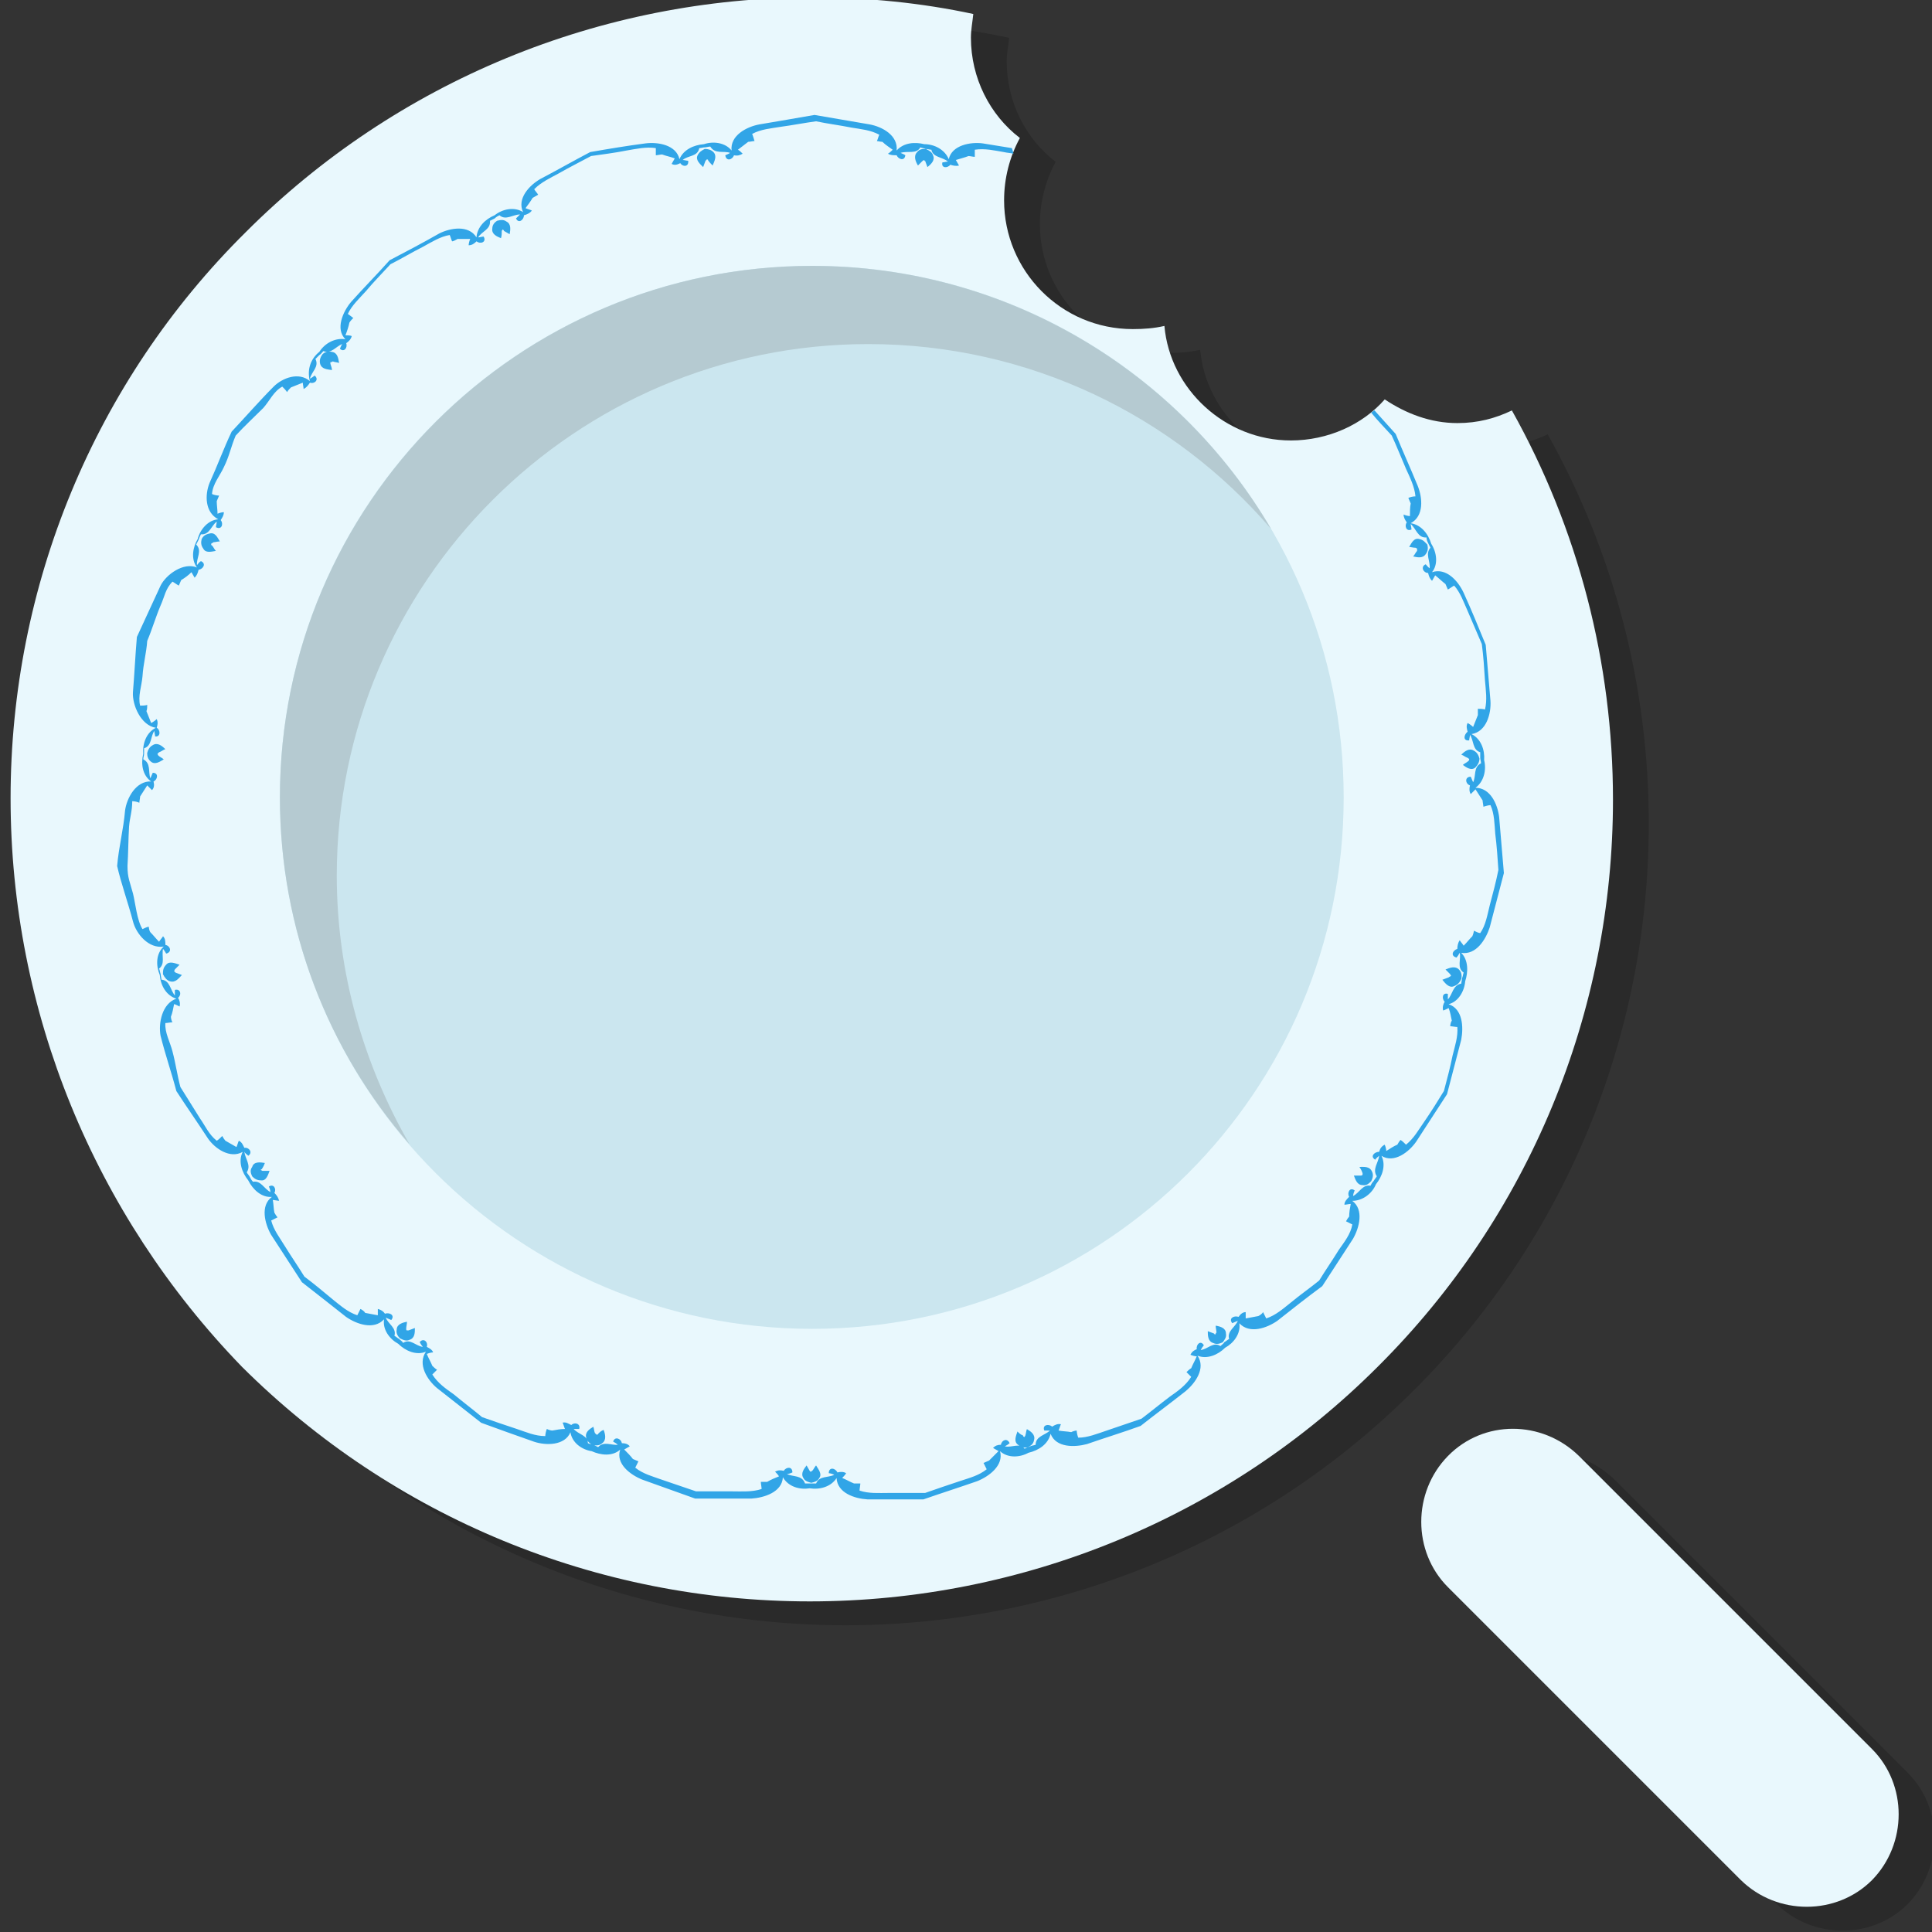
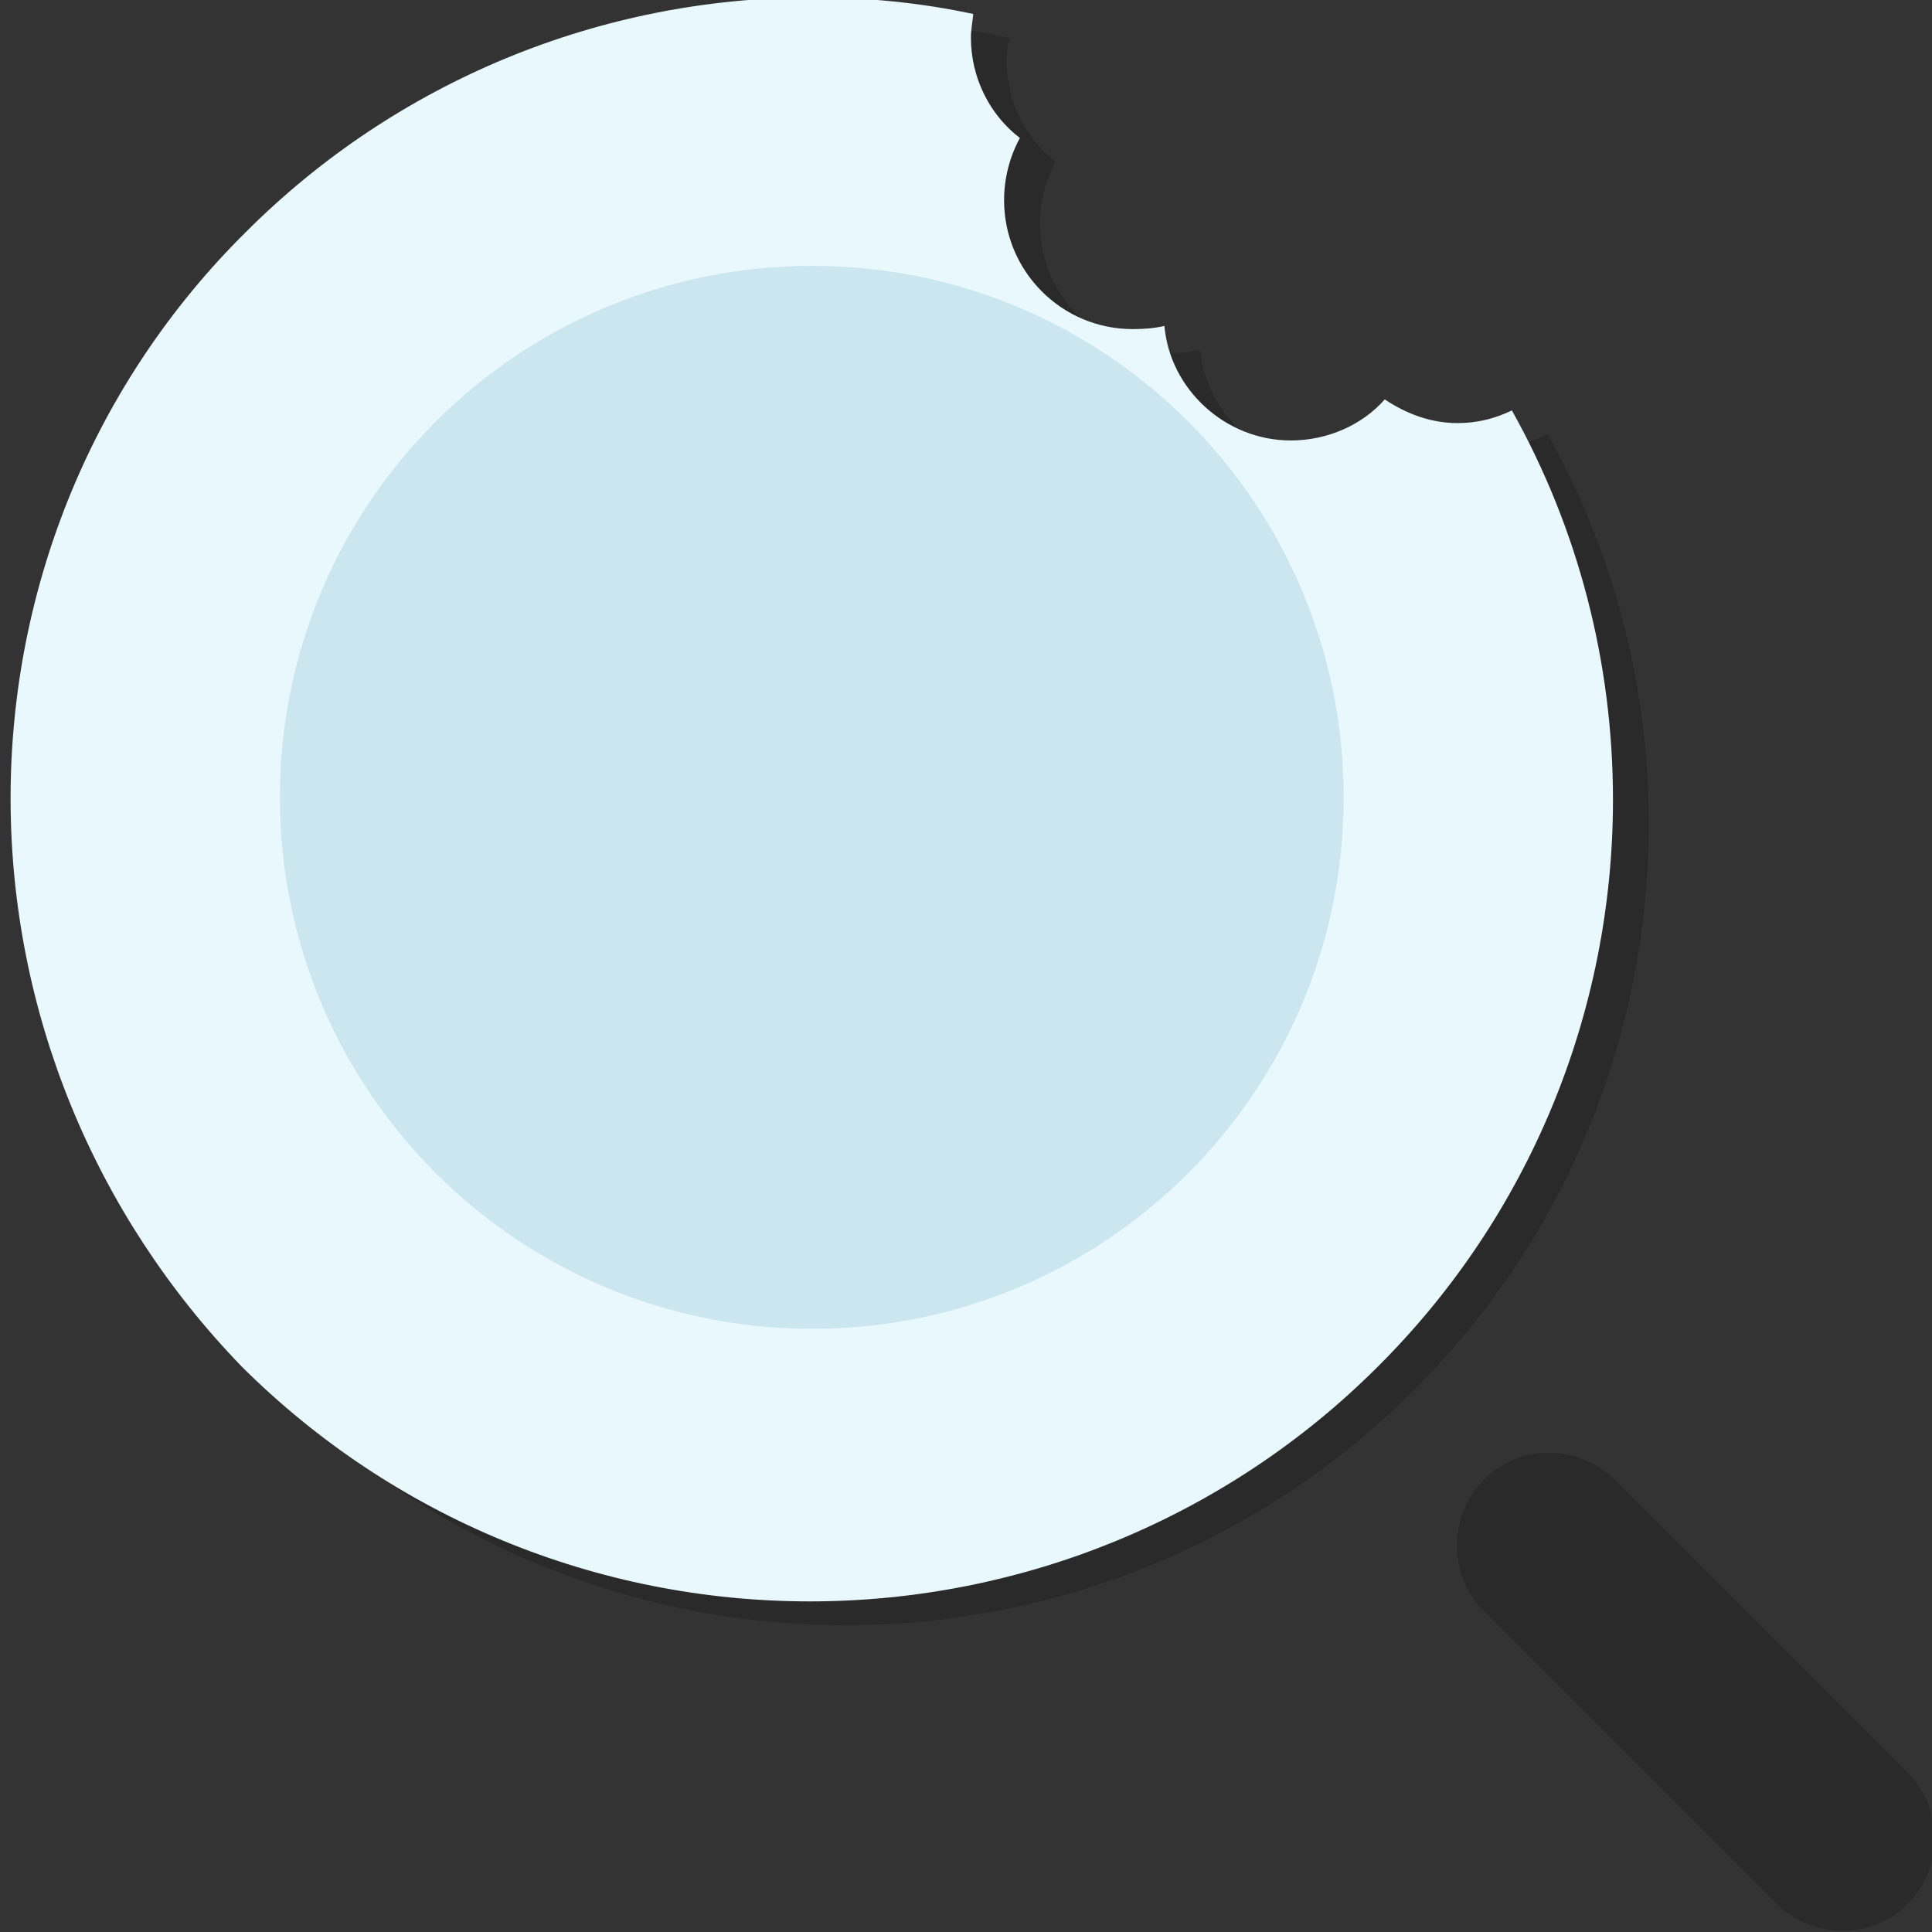
<svg xmlns="http://www.w3.org/2000/svg" width="57.178mm" height="57.178mm" version="1.1" viewBox="0 0 57.178 57.178">
  <rect x="0" y="0" width="57.178" height="57.178" fill="#333333" stroke="none" />
  <g transform="translate(-4.317 -119.91)">
    <g transform="matrix(.353 0 0 -.353 -274.24 238.44)">
      <g transform="translate(793,199.52)" fill-opacity=".184">
        <path d="m107.33 97.331c3.112 0 6.025 1.324 7.879 3.443 1.788-1.192 3.84-1.986 6.091-1.986 1.722 0 3.178 0.397 4.569 1.059 5.562-9.932 8.475-21.122 8.475-32.642 0-17.811-7.018-34.894-19.731-47.54-12.58-12.58-29.729-19.665-47.606-19.665-17.811 0-34.894 7.018-47.606 19.665-12.382 12.779-19.4 29.795-19.4 47.672 0 17.811 7.018 34.894 19.731 47.474 12.646 12.646 29.729 19.665 47.54 19.665 4.569 0 9.137-0.463 13.441-1.39-0.066-0.662-0.199-1.324-0.199-1.986 0-3.377 1.589-6.489 4.105-8.409-0.861-1.589-1.324-3.377-1.324-5.231 0-5.893 4.767-10.792 10.793-10.792 0.927 0 1.788 0.066 2.648 0.265 0.463-5.297 5.098-9.601 10.594-9.601z" fill-opacity=".184" fill-rule="evenodd" />
      </g>
      <g transform="translate(790,201.52)">
        <path d="m107.33 97.331c3.112 0 6.025 1.324 7.879 3.443 1.788-1.192 3.84-1.986 6.091-1.986 1.722 0 3.178 0.397 4.569 1.059 5.562-9.932 8.475-21.122 8.475-32.642 0-17.811-7.018-34.894-19.731-47.54-12.58-12.58-29.729-19.665-47.606-19.665-17.811 0-34.894 7.018-47.606 19.665-12.382 12.779-19.4 29.795-19.4 47.672 0 17.811 7.018 34.894 19.731 47.474 12.646 12.646 29.729 19.665 47.54 19.665 4.569 0 9.137-0.463 13.441-1.39-0.066-0.662-0.199-1.324-0.199-1.986 0-3.377 1.589-6.489 4.105-8.409-0.861-1.589-1.324-3.377-1.324-5.231 0-5.893 4.767-10.792 10.793-10.792 0.927 0 1.788 0.066 2.648 0.265 0.463-5.297 5.098-9.601 10.594-9.601z" fill="#e9f8fd" fill-rule="evenodd" />
      </g>
      <g transform="translate(812.58,224.37)">
        <path d="m44.627 1.75e-4c24.631 0 44.56 19.93 44.56 44.56 0 24.631-19.93 44.56-44.56 44.56s-44.627-19.93-44.627-44.56c0-24.631 19.996-44.56 44.627-44.56z" fill="#cbe6ef" />
      </g>
      <g transform="translate(812.58,239.86)">
-         <path d="m83.096 51.578c-8.144 9.468-20.261 15.494-33.768 15.494-24.565 0-44.56-19.996-44.56-44.56 0-8.144 2.251-15.825 6.091-22.512-6.82 7.813-10.859 18.01-10.859 29.067 0 24.565 19.996 44.56 44.627 44.56 16.42 0 30.788-8.939 38.469-22.048z" fill="#b5cad1" fill-rule="evenodd" />
-       </g>
+         </g>
      <g transform="translate(911.27,172.41)" fill-opacity=".184">
        <path d="m13.226 39.297 24.565-24.565c2.979-2.979 2.979-7.945 0-10.991-2.979-2.979-7.945-2.979-10.991 0l-24.565 24.565c-2.979 2.979-2.979 7.945 0 10.991 2.979 3.046 7.879 3.046 10.991 0z" fill-opacity=".184" />
      </g>
      <g transform="translate(908.27,174.41)">
-         <path d="m13.226 39.297 24.565-24.565c2.979-2.979 2.979-7.945 0-10.991-2.979-2.979-7.945-2.979-10.991 0l-24.565 24.565c-2.979 2.979-2.979 7.945 0 10.991 2.979 3.046 7.879 3.046 10.991 0z" fill="#e9f8fd" />
-       </g>
+         </g>
      <g transform="translate(798.94,210.07)">
-         <path d="m113.35 62.041c0 0.066-0.066 0.066-0.132 0.132-0.199 0.066-0.331 0.199-0.53 0.265 0.265 0.265 0.662 0.596 1.059 0.331 0.265-0.132 0.397-0.397 0.463-0.662 0-0.265-0.132-0.53-0.331-0.728-0.331-0.331-0.795 4e-6 -1.059 0.199 0.132 0.132 0.331 0.199 0.463 0.331 0.066 0.066 0.066 0.066 0.066 0.132zm-4.37 17.679c-0.066 0-0.066 0.066-0.132 0.066-0.199 0-0.397 0.066-0.53 0.066 0.199 0.331 0.397 0.795 0.861 0.662 0.331-0.066 0.463-0.265 0.662-0.463 0.066-0.265 0.066-0.53-0.132-0.795-0.265-0.397-0.728-0.265-1.059-0.199 0.132 0.132 0.199 0.331 0.331 0.463zm-41.316 32.576c-0.066 0-0.066-0.066-0.132-0.066-0.132-0.132-0.265-0.265-0.397-0.397-0.199 0.331-0.397 0.795-0.066 1.126 0.199 0.265 0.463 0.265 0.728 0.265 0.265-0.132 0.53-0.265 0.596-0.53 0.199-0.397-0.132-0.728-0.463-0.993-0.066 0.199-0.132 0.331-0.199 0.53 0-0.066-0.066 0-0.066 0.066zm-18.208 0.066c-0.066-0.066-0.066-0.066-0.132-0.132-0.066-0.199-0.132-0.331-0.199-0.53-0.265 0.265-0.662 0.596-0.463 0.993 0.132 0.265 0.331 0.397 0.596 0.53 0.265 0 0.53-0.066 0.728-0.265 0.331-0.331 0.066-0.795-0.066-1.126-0.132 0.132-0.265 0.265-0.397 0.463 0.066 0 0 0-0.066 0.066zm-17.149-5.893c0-0.066-0.066-0.066-0.066-0.132 0-0.199 4e-6 -0.397-0.066-0.596-0.331 0.132-0.795 0.331-0.728 0.795 0 0.331 0.199 0.53 0.397 0.662 0.265 0.066 0.53 0.132 0.795-0.066 0.397-0.199 0.331-0.662 0.265-1.059-0.132 0.066-0.331 0.199-0.463 0.265-0.066 0.132-0.132 0.132-0.132 0.132zm-14.434-11.124v-0.132c0.066-0.199 0.132-0.397 0.132-0.53-0.397 0.066-0.861 0.066-0.993 0.53-0.066 0.265 2e-6 0.53 0.199 0.795 0.199 0.199 0.463 0.265 0.795 0.199 0.463-0.066 0.53-0.53 0.596-0.927-0.199 0.066-0.397 0.066-0.53 0.132-0.066-0.066-0.132-0.066-0.199-0.066zm-9.998-15.229c0-0.066 0-0.132 0.066-0.132 0.132-0.132 0.199-0.331 0.331-0.463-0.397-0.066-0.861-0.199-1.059 0.199-0.199 0.265-0.199 0.53-0.132 0.795 0.132 0.265 0.331 0.397 0.662 0.463 0.463 0.132 0.662-0.331 0.861-0.662-0.199 0-0.397-0.066-0.53-0.066-0.066-0.066-0.132-0.066-0.199-0.132zm-4.502-17.612c0-0.066 0.066-0.066 0.066-0.132 0.132-0.132 0.331-0.199 0.463-0.331-0.331-0.199-0.728-0.463-1.059-0.199-0.265 0.199-0.331 0.463-0.331 0.728 0.066 0.265 0.199 0.53 0.463 0.662 0.397 0.265 0.795-0.066 1.059-0.331-0.199-0.066-0.331-0.199-0.53-0.265-0.066-0.066-0.132-0.132-0.132-0.132zm1.39-18.208c0.066-0.066 0.066-0.066 0.132-0.132 0.199-0.066 0.331-0.132 0.53-0.199-0.265-0.265-0.53-0.662-0.993-0.53-0.265 0.066-0.463 0.331-0.596 0.596 0 0.265 0 0.53 0.265 0.795 0.265 0.331 0.728 0.132 1.126 0l-0.397-0.397s0-0.066-0.066-0.132zm7.283-16.685c0.066 0 0.066-0.066 0.132-0.066h0.596c-0.132-0.331-0.265-0.861-0.728-0.795-0.331 0-0.53 0.132-0.728 0.331-0.132 0.265-0.199 0.53 0 0.795 0.132 0.463 0.662 0.397 1.059 0.331-0.066-0.199-0.132-0.331-0.265-0.53-0.066 0-0.066-7e-6 -0.066-0.066zm12.249-13.441h0.132c0.199 0.066 0.331 0.132 0.53 0.199 0-0.397 2e-6 -0.861-0.463-0.993-0.265-0.132-0.53 0-0.795 0.132-0.199 0.199-0.331 0.463-0.265 0.728 0 0.463 0.53 0.596 0.861 0.662 0-0.199-0.066-0.397-0.066-0.596 0-0.066 0-0.132 0.066-0.132zm15.891-8.74c0.066 0 0.132 0 0.132 0.066 0.132 0.132 0.265 0.265 0.463 0.331 0.132-0.331 0.265-0.861-0.132-1.126-0.199-0.199-0.53-0.199-0.795-0.132-0.265 0.132-0.463 0.331-0.53 0.596-0.132 0.463 0.265 0.728 0.596 0.927 0.066-0.199 0.066-0.397 0.132-0.53 0.066-0.066 0.132-0.132 0.132-0.132zm17.943-3.112c0.066 0 0.066 0.066 0.132 0.066 0.132 0.132 0.199 0.331 0.331 0.463 0.199-0.331 0.53-0.728 0.265-1.059-0.132-0.265-0.397-0.331-0.662-0.397-0.265 0.066-0.53 0.132-0.662 0.397-0.265 0.397 0.066 0.795 0.265 1.059 0.066-0.132 0.199-0.331 0.265-0.463 0 0-3e-6 8e-6 0.066-0.066zm17.943 2.913c0 0.066 0.066 0.066 0.066 0.132 0.066 0.199 0.066 0.397 0.132 0.53 0.331-0.199 0.728-0.463 0.596-0.927-0.066-0.331-0.265-0.463-0.53-0.596-0.265-0.066-0.53 8e-6 -0.795 0.199-0.397 0.265-0.199 0.728-0.066 1.126 0.132-0.132 0.265-0.265 0.463-0.331 0-0.066 0.066-0.132 0.132-0.132zm16.023 8.607c0 0.066 7e-6 0.132 0.066 0.132 0 0.199-0.066 0.397-0.066 0.596 0.397-0.066 0.861-0.199 0.861-0.662 0.066-0.331-0.132-0.53-0.265-0.728-0.265-0.132-0.53-0.199-0.795-0.066-0.463 0.132-0.463 0.662-0.463 0.993 0.199-0.066 0.331-0.132 0.53-0.199 0-0.066 0.066-0.066 0.132-0.066zm12.315 13.375v0.132c-0.066 0.199-0.132 0.331-0.265 0.53 0.397 0 0.861 0.066 1.059-0.397 0.132-0.265 0.066-0.53-0.066-0.795-0.199-0.199-0.397-0.397-0.728-0.331-0.463 0-0.596 0.463-0.728 0.795h0.596c0.066 0 0.132 0.066 0.132 0.066zm7.416 16.685c0 0.066-0.066 0.066-0.066 0.132-0.132 0.132-0.265 0.265-0.397 0.397 0.331 0.132 0.795 0.331 1.126 0 0.199-0.199 0.265-0.463 0.199-0.795-0.132-0.265-0.265-0.463-0.596-0.596-0.397-0.199-0.728 0.199-0.993 0.53 0.199 0.066 0.331 0.132 0.53 0.199 0.066 0.066 0.132 0.066 0.199 0.132zm-36.681 68.926c-0.265 0.066-0.53 0.066-0.795 0.132-0.795 0.132-1.589 0.331-2.45 0.199v-0.596c-0.132 0-0.397 0.066-0.53 0.066-0.331-0.132-0.662-0.199-1.059-0.331 0.066-0.132 0.199-0.331 0.265-0.463-0.265-0.066-0.53 0-0.728 0.066-0.265-0.331-0.795-0.265-0.662 0.199 0.132 0 0.331 0.066 0.463 0.066-0.463 0.397-1.258 0.331-1.39 0.993-0.132 0-0.331 0.066-0.463 0.066-0.132 0.066-0.331 0.066-0.463 0.132-0.331-0.596-1.059-0.265-1.655-0.463 0.132-0.066 0.331-0.132 0.397-0.199-0.066-0.53-0.596-0.331-0.728 0-0.265 0-0.53 0-0.728 0.132 0.132 0.066 0.331 0.265 0.397 0.331-0.265 0.199-0.596 0.397-0.861 0.662-0.132 0-0.397 0.066-0.463 0.066 0.066 0.132 0.132 0.397 0.199 0.53-0.728 0.397-1.523 0.463-2.317 0.596-0.993 0.199-2.053 0.331-2.979 0.53-0.993-0.132-1.986-0.331-2.979-0.463-0.795-0.132-1.655-0.199-2.384-0.596 0.066-0.132 0.132-0.397 0.199-0.596-0.132 0-0.397-0.066-0.53-0.066-0.265-0.199-0.596-0.463-0.861-0.662 0.132-0.066 0.331-0.265 0.397-0.331-0.199-0.132-0.463-0.199-0.728-0.132-0.132-0.397-0.662-0.53-0.728 0 0.132 0.066 0.331 0.132 0.397 0.199-0.53 0.199-1.258-0.132-1.655 0.53-0.132 0-0.331-0.066-0.463-0.066s-0.331-0.066-0.463-0.066c-0.132-0.728-0.927-0.596-1.39-0.993 0.132 0 0.331-0.066 0.463-0.066 0.066-0.53-0.463-0.53-0.662-0.199-0.265-0.132-0.463-0.199-0.728-0.066 0.066 0.132 0.199 0.331 0.265 0.463-0.331 0.132-0.728 0.199-1.059 0.331-0.132 0-0.397-0.066-0.53-0.066v0.596c-0.795 0.132-1.655-0.066-2.45-0.199-0.993-0.199-2.053-0.331-2.979-0.463-0.861-0.463-1.788-0.927-2.715-1.457-0.728-0.397-1.457-0.728-2.053-1.324 0.066-0.132 0.265-0.331 0.331-0.463-0.132-0.066-0.331-0.199-0.463-0.265-0.199-0.331-0.397-0.596-0.596-0.861 0.132-0.066 0.397-0.132 0.53-0.199-0.132-0.199-0.397-0.331-0.662-0.397 0-0.397-0.463-0.728-0.662-0.265 0.066 0.066 0.265 0.265 0.331 0.331-0.596 0-1.192-0.53-1.722-0.066-0.132-0.066-0.265-0.132-0.397-0.265-0.132-0.066-0.265-0.132-0.397-0.199 0.066-0.728-0.662-0.861-0.993-1.39 0.132 0 0.331 0.066 0.463 0.066 0.265-0.463-0.265-0.662-0.596-0.397-0.199-0.199-0.397-0.331-0.662-0.331 0 0.132 0.066 0.397 0.132 0.53h-1.059c-0.132-0.066-0.331-0.199-0.463-0.199-0.066 0.132-0.132 0.397-0.199 0.53-0.795-0.132-1.523-0.596-2.251-0.993-0.927-0.463-1.788-0.993-2.715-1.457-0.662-0.728-1.39-1.457-2.053-2.251-0.53-0.596-1.192-1.192-1.523-1.92 0.132-0.066 0.331-0.265 0.463-0.331-0.066-0.066-0.265-0.265-0.331-0.397-0.066-0.331-0.199-0.728-0.331-1.059 0.132 0 0.397 0 0.53-0.066-0.066-0.265-0.265-0.463-0.463-0.596 0.132-0.397-0.199-0.795-0.53-0.463 0.066 0.132 0.132 0.331 0.199 0.397-0.53-0.199-0.927-0.861-1.589-0.596-0.132-0.132-0.199-0.265-0.331-0.331-0.132-0.132-0.199-0.199-0.331-0.331 0.331-0.662-0.331-1.059-0.463-1.655 0.132 0.066 0.331 0.199 0.397 0.265 0.397-0.331-2e-6 -0.728-0.397-0.596-0.132-0.199-0.265-0.397-0.53-0.53 0 0.132-0.066 0.397-0.066 0.53-0.331-0.132-0.662-0.265-0.993-0.397-0.066-0.066-0.265-0.265-0.331-0.397-0.066 0.132-0.265 0.331-0.397 0.463-0.728-0.397-1.06-1.192-1.589-1.788-0.728-0.728-1.655-1.589-2.317-2.317-0.397-0.927-0.53-1.722-0.993-2.648-0.331-0.728-0.927-1.39-0.993-2.251 0.132-0.066 0.397-0.132 0.596-0.132-0.066-0.132-0.132-0.331-0.199-0.463 0-0.331 0.066-0.728 0.066-1.059 0.132 0.066 0.397 0.132 0.53 0.132 0-0.265-0.132-0.463-0.265-0.662 0.265-0.331 0.066-0.861-0.397-0.596 0 0.132 0.066 0.331 0.066 0.463-0.463-0.331-0.596-1.126-1.324-1.059-0.066-0.132-0.132-0.265-0.199-0.463-0.066-0.132-0.132-0.265-0.199-0.397 0.53-0.53 0-1.126 0.066-1.722 0.066 0.066 0.199 0.265 0.331 0.331 0.463-0.199 0.199-0.662-0.199-0.728-0.066-0.265-0.132-0.463-0.331-0.662-0.066 0.132-0.199 0.331-0.265 0.463-0.265-0.265-0.53-0.463-0.861-0.662-0.066-0.132-0.132-0.331-0.199-0.463-0.132 0.066-0.397 0.265-0.53 0.331-0.596-0.596-0.662-1.258-0.993-1.986-0.397-0.927-0.728-2.053-1.125-2.979-0.066-0.993-0.331-1.92-0.397-2.979-0.066-0.795-0.397-1.655-0.199-2.45 0.132 0 0.463 0 0.596 0.066 0-0.132 0-0.397-0.066-0.53 0.132-0.331 0.265-0.662 0.397-0.993 0.132 0.066 0.331 0.199 0.463 0.331 0.132-0.265 0.066-0.53 0-0.728 0.331-0.199 0.331-0.795-0.132-0.728 0 0.132-0.066 0.331-0.066 0.463-0.331-0.463-0.199-1.258-0.861-1.457v-0.463c0-0.132-0.066-0.331-0.066-0.463 0.662-0.331 0.397-1.059 0.596-1.589 0.066 0.132 0.132 0.331 0.199 0.463 0.53 0 0.397-0.596 0.066-0.728 0.066-0.265 0.066-0.53-0.132-0.728-0.066 0.066-0.265 0.265-0.397 0.397-0.199-0.331-0.397-0.596-0.596-0.927 0-0.132-0.066-0.397-0.066-0.53-0.132 0.066-0.397 0.132-0.596 0.132 0-0.861-0.199-1.324-0.265-2.119-0.066-1.059-0.066-2.317-0.132-3.311 0-1.003 0.199-1.324 0.463-2.317 0.199-0.795 0.331-2.251 0.795-2.979 0.132 0.066 0.397 0.199 0.53 0.199 0-0.132 0.066-0.397 0.132-0.463 0.265-0.265 0.463-0.53 0.728-0.795 0.066 0.132 0.265 0.331 0.331 0.463 0.199-0.199 0.199-0.463 0.199-0.728 0.397-0.066 0.596-0.596 0.066-0.728-0.066 0.132-0.199 0.331-0.265 0.397-0.132-0.596 0.199-1.258-0.331-1.655 0.066-0.132 0.066-0.265 0.132-0.463 0-0.132 0.066-0.331 0.066-0.463 0.728-0.066 0.728-0.861 1.126-1.324v0.463c0.463 0.132 0.596-0.397 0.265-0.662 0.132-0.199 0.199-0.463 0.132-0.728-0.132 0.066-0.397 0.199-0.463 0.199-0.066-0.331-0.132-0.728-0.265-1.059 0-0.132 0.066-0.397 0.132-0.463-0.132 0-0.463-0.066-0.596-0.066-0.066-0.795 0.397-1.589 0.596-2.384 0.265-0.993 0.397-1.986 0.662-2.979 0.53-0.861 1.126-1.788 1.655-2.648 0.463-0.662 0.728-1.324 1.391-1.854 0.132 0.066 0.331 0.265 0.463 0.397 0.066-0.132 0.199-0.331 0.265-0.397 0.331-0.199 0.596-0.331 0.927-0.53 0.066 0.132 0.132 0.397 0.199 0.53 0.265-0.132 0.331-0.331 0.463-0.596 0.397 0.066 0.728-0.397 0.331-0.662-0.066 0.066-0.265 0.199-0.331 0.331 0.066-0.596 0.596-1.126 0.199-1.722 0.066-0.132 0.199-0.265 0.265-0.397s0.132-0.265 0.265-0.397c0.662 0.132 0.927-0.596 1.457-0.861 0 0.132-0.066 0.331-0.132 0.463 0.397 0.265 0.662-0.199 0.463-0.53 0.199-0.199 0.331-0.397 0.397-0.662-0.132 0-0.397 0.066-0.53 0.066 0.066-0.331 0.066-0.728 0.132-1.059 0.066-0.132 0.199-0.331 0.265-0.397-0.132-0.066-0.397-0.199-0.53-0.265 0.199-0.795 0.728-1.457 1.126-2.119 0.53-0.861 1.126-1.722 1.655-2.582 0.795-0.596 1.589-1.258 2.384-1.92 0.662-0.53 1.258-1.059 2.053-1.324 0.066 0.132 0.199 0.397 0.265 0.53 0.132-0.066 0.331-0.199 0.397-0.331 0.331-0.066 0.728-0.132 1.059-0.199v0.53c0.265-0.066 0.463-0.199 0.596-0.397 0.397 0.132 0.861-0.132 0.53-0.53-0.132 0.066-0.331 0.132-0.463 0.199 0.199-0.53 0.927-0.861 0.728-1.523 0.132-0.066 0.265-0.199 0.397-0.265 0.132-0.132 0.265-0.199 0.331-0.331 0.596 0.397 1.059-0.265 1.655-0.331-0.066 0.066-0.199 0.265-0.265 0.397 0.331 0.397 0.728 8e-6 0.596-0.397 0.265-0.132 0.463-0.265 0.53-0.463-0.132 0-0.397-0.066-0.53-0.132 0.132-0.331 0.331-0.662 0.463-0.993 0.066-0.066 0.265-0.265 0.397-0.331-0.132-0.132-0.331-0.331-0.397-0.397 0.463-0.728 1.126-1.192 1.788-1.655 0.795-0.662 1.589-1.258 2.384-1.92 0.927-0.331 1.92-0.662 2.913-0.993 0.795-0.265 1.523-0.596 2.384-0.596 0 0.132 0.066 0.463 0.132 0.596 0.132-0.066 0.331-0.132 0.463-0.132 0.331 0.066 0.728 0.132 1.059 0.132-0.066 0.132-0.132 0.397-0.199 0.53 0.265 0.066 0.463-0.066 0.728-0.199 0.265 0.265 0.795 0.132 0.662-0.331h-0.463c0.397-0.463 1.192-0.53 1.192-1.192 0.132-0.066 0.265-0.066 0.463-0.132 0.132-0.066 0.265-0.132 0.397-0.199 0.463 0.53 1.126 0.132 1.655 0.199-0.066 0.066-0.265 0.199-0.397 0.265 0.132 0.463 0.662 0.265 0.728-0.132 0.265 0 0.53-0.066 0.662-0.265-0.132-0.066-0.331-0.199-0.463-0.265 0.265-0.265 0.53-0.53 0.728-0.795 0.132-0.066 0.331-0.132 0.463-0.199-0.066-0.132-0.199-0.397-0.265-0.53 0.662-0.53 1.457-0.728 2.185-0.993 0.993-0.331 1.92-0.662 2.913-0.993h3.046c0.795 0 1.655-0.066 2.45 0.199 0 0.132-0.066 0.463-0.066 0.596h0.53c0.331 0.199 0.662 0.331 0.993 0.463-0.066 0.132-0.265 0.331-0.331 0.397 0.265 0.132 0.463 0.132 0.728 0.066 0.199 0.331 0.728 0.397 0.728-0.132-0.132-0.066-0.331-0.132-0.463-0.132 0.53-0.265 1.258-0.066 1.523-0.795h0.927c0.265 0.662 0.993 0.463 1.523 0.728-0.132 0.066-0.331 0.132-0.463 0.132 0 0.53 0.53 0.463 0.728 0.066 0.265 0.066 0.53 0.066 0.728-0.066-0.066-0.132-0.265-0.331-0.331-0.397 0.331-0.132 0.662-0.331 0.993-0.463h0.53c0-0.132-0.066-0.463-0.066-0.596 0.795-0.265 1.589-0.199 2.45-0.199h3.046c0.927 0.331 1.92 0.662 2.913 0.993 0.795 0.265 1.589 0.463 2.251 0.993-0.066 0.132-0.199 0.397-0.265 0.53 0.132 0.066 0.331 0.132 0.463 0.199l0.795 0.795c-0.132 0.066-0.331 0.199-0.463 0.265 0.199 0.199 0.397 0.265 0.662 0.265 0.066 0.397 0.53 0.596 0.728 0.132-0.066-0.066-0.265-0.199-0.397-0.265 0.596-0.132 1.258 0.331 1.655-0.199 0.132 0.066 0.265 0.132 0.463 0.199 0.132 0.066 0.265 0.066 0.463 0.132 0 0.728 0.795 0.795 1.192 1.192h-0.463c-0.199 0.463 0.331 0.596 0.662 0.331 0.199 0.132 0.463 0.265 0.728 0.199-0.066-0.132-0.132-0.397-0.199-0.53 0.331-0.066 0.728-0.066 1.059-0.132 0.132 0.066 0.331 0.132 0.463 0.132 0-0.132 0.066-0.463 0.132-0.596 0.795 0 1.589 0.331 2.384 0.596 0.993 0.331 1.92 0.662 2.913 0.993 0.795 0.596 1.589 1.258 2.384 1.854 0.662 0.463 1.324 0.927 1.788 1.655-0.132 0.132-0.331 0.331-0.397 0.397 0.066 0.066 0.265 0.265 0.397 0.331 0.132 0.331 0.331 0.662 0.463 0.993-0.132 0-0.397 0.066-0.53 0.132 0.132 0.265 0.331 0.397 0.53 0.463-0.066 0.397 0.331 0.795 0.596 0.331-0.066-0.066-0.199-0.265-0.265-0.397 0.596 0.066 1.059 0.728 1.655 0.331 0.132 0.132 0.265 0.199 0.331 0.331 0.132 0.066 0.265 0.199 0.397 0.265-0.199 0.662 0.53 0.993 0.728 1.523-0.132-0.066-0.331-0.132-0.463-0.199-0.331 0.397 0.132 0.662 0.53 0.53 0.132 0.199 0.331 0.397 0.596 0.397v-0.53c0.331 0.066 0.728 0.132 1.059 0.199 0.132 0.066 0.331 0.199 0.397 0.331 0.066-0.132 0.199-0.397 0.265-0.53 0.795 0.265 1.39 0.795 2.053 1.324 0.795 0.662 1.655 1.258 2.384 1.854 0.53 0.861 1.126 1.722 1.655 2.582 0.463 0.662 0.993 1.324 1.126 2.119-0.132 0.066-0.397 0.199-0.53 0.265 0.066 0.132 0.199 0.331 0.265 0.397 0 0.331 0.066 0.728 0.132 1.059-0.132 0-0.397-0.066-0.53-0.066 0 0.265 0.199 0.463 0.397 0.662-0.199 0.331 0.066 0.861 0.463 0.53-0.066-0.132-0.132-0.331-0.132-0.463 0.53 0.265 0.795 0.993 1.457 0.861 0.066 0.132 0.132 0.265 0.265 0.397 0.066 0.132 0.199 0.265 0.265 0.397-0.397 0.596 0.132 1.126 0.199 1.722-0.066-0.066-0.265-0.199-0.331-0.331-0.463 0.265-0.066 0.662 0.331 0.662 0.066 0.265 0.199 0.463 0.463 0.596 0.066-0.132 0.132-0.397 0.132-0.53 0.331 0.199 0.596 0.397 0.927 0.53 0.066 0.132 0.199 0.331 0.265 0.397 0.132-0.066 0.331-0.265 0.463-0.397 0.662 0.53 1.059 1.258 1.523 1.92 0.596 0.861 1.126 1.722 1.655 2.582 0.265 0.993 0.53 1.986 0.728 2.979 0.199 0.795 0.463 1.589 0.397 2.384-0.132 0-0.463 0.066-0.596 0.066 0 0.132 0.066 0.397 0.132 0.463-0.066 0.331-0.132 0.728-0.265 1.059-0.132-0.066-0.397-0.199-0.463-0.199-0.066 0.265 0 0.53 0.132 0.728-0.265 0.265-0.199 0.795 0.265 0.662v-0.463c0.397 0.397 0.397 1.192 1.126 1.324 0 0.132 0.066 0.331 0.066 0.463 0.066 0.132 0.066 0.265 0.132 0.463-0.596 0.397-0.199 1.126-0.331 1.655-0.066-0.132-0.199-0.331-0.265-0.397-0.53 0.132-0.331 0.596 0.066 0.728 0 0.265 0.066 0.53 0.199 0.728 0.066-0.132 0.265-0.331 0.331-0.463 0.265 0.265 0.463 0.53 0.728 0.795 0.066 0.132 0.132 0.397 0.132 0.463 0.132-0.066 0.397-0.199 0.53-0.199 0.463 0.662 0.596 1.523 0.795 2.317 0.265 0.993 0.53 1.986 0.728 2.979-0.066 0.993-0.132 1.986-0.265 3.046-0.066 0.795-0.066 1.655-0.397 2.384-0.132 0-0.397-0.066-0.596-0.132 0 0.132-0.066 0.397-0.066 0.53-0.199 0.331-0.397 0.596-0.596 0.927-0.066-0.066-0.265-0.265-0.397-0.397-0.132 0.199-0.132 0.463-0.066 0.728-0.397 0.132-0.463 0.728 0.066 0.728 0.066-0.132 0.132-0.331 0.199-0.463 0.265 0.53 0 1.258 0.662 1.589 0 0.132-0.066 0.331-0.066 0.463v0.463c-0.662 0.199-0.53 0.993-0.861 1.457 0-0.132-0.066-0.331-0.066-0.463-0.53-0.066-0.463 0.463-0.132 0.728-0.066 0.265-0.132 0.463 0 0.728 0.132-0.066 0.331-0.199 0.463-0.331 0.132 0.331 0.265 0.662 0.397 0.993v0.53c0.132 0 0.463 0 0.596-0.066 0.199 0.795 0.066 1.655 0 2.45-0.066 1.059-0.132 2.053-0.265 3.046-0.397 0.927-0.795 1.854-1.192 2.781-0.331 0.728-0.596 1.523-1.126 2.119-0.132-0.066-0.397-0.265-0.53-0.331-0.066 0.132-0.132 0.331-0.199 0.463-0.265 0.199-0.53 0.463-0.861 0.728-0.066-0.132-0.199-0.331-0.265-0.463-0.199 0.199-0.265 0.397-0.331 0.662-0.397 0-0.662 0.53-0.199 0.728 0.066-0.066 0.199-0.265 0.331-0.331 0.066 0.596-0.397 1.192 0.066 1.722-0.066 0.132-0.132 0.265-0.199 0.397-0.066 0.132-0.132 0.265-0.132 0.463-0.728-0.066-0.861 0.728-1.324 1.126 0-0.132 0.066-0.331 0.066-0.463-0.463-0.199-0.596 0.331-0.397 0.596-0.132 0.199-0.265 0.397-0.265 0.662 0.132-0.066 0.397-0.132 0.53-0.132 0 0.397-1e-5 0.728 0.066 1.059-0.066 0.132-0.132 0.331-0.199 0.463 0.132 0.066 0.397 0.132 0.596 0.132-0.066 0.795-0.463 1.589-0.795 2.317-0.397 0.927-0.795 1.92-1.192 2.781-0.596 0.662-1.192 1.258-1.722 1.92l0.265 0.199c0.596-0.662 1.192-1.324 1.788-1.986 0.596-1.457 1.258-2.913 1.854-4.37 0.397-0.993 0.53-2.516-0.596-3.112 0.861-0.132 1.457-0.861 1.722-1.722 0.463-0.728 0.596-1.722 0.066-2.384 1.192 0.397 2.185-0.728 2.648-1.722 0.662-1.457 1.258-2.913 1.854-4.37 0.132-1.589 0.265-3.112 0.397-4.701 0.066-1.059-0.331-2.582-1.589-2.781 0.795-0.397 1.126-1.324 1.059-2.185 0.199-0.795-1e-5 -1.788-0.728-2.317 1.258 0 1.854-1.39 1.986-2.45 0.132-1.589 0.265-3.178 0.397-4.701-0.397-1.523-0.795-3.046-1.192-4.569-0.331-0.993-1.126-2.317-2.384-2.119 0.596-0.596 0.596-1.589 0.331-2.384-0.066-0.861-0.596-1.722-1.39-1.92 1.192-0.397 1.258-1.92 1.059-2.979-0.397-1.523-0.795-3.046-1.192-4.569-0.861-1.324-1.722-2.648-2.582-3.973-0.596-0.861-1.854-1.854-2.913-1.192 0.397-0.795 0.066-1.722-0.463-2.384-0.331-0.795-1.126-1.39-1.986-1.39 0.993-0.728 0.596-2.251 0.066-3.178-0.861-1.324-1.722-2.648-2.582-3.973-1.258-0.927-2.516-1.92-3.774-2.913-0.861-0.596-2.317-1.126-3.178-0.199 0.132-0.861-0.463-1.655-1.192-2.053-0.596-0.596-1.523-0.993-2.317-0.662 0.728-1.059-0.199-2.317-0.993-2.979-1.258-0.993-2.516-1.92-3.774-2.913-1.457-0.53-2.979-0.993-4.502-1.523-0.993-0.265-2.582-0.331-3.046 0.861-0.199-0.861-0.993-1.39-1.854-1.589-0.728-0.397-1.722-0.463-2.384 0.132 0.331-1.192-0.927-2.119-1.92-2.516-1.523-0.53-2.979-0.993-4.502-1.523h-4.701c-1.059 0.066-2.516 0.53-2.582 1.788-0.463-0.728-1.39-0.993-2.251-0.861-0.861-0.132-1.788 0.132-2.251 0.927-0.066-1.258-1.589-1.722-2.648-1.788h-4.701c-1.457 0.53-2.979 1.059-4.436 1.589-0.993 0.397-2.251 1.324-1.854 2.516-0.662-0.596-1.655-0.463-2.384-0.132-0.861 0.132-1.655 0.728-1.788 1.589-0.463-1.126-2.053-1.126-3.046-0.795-1.523 0.53-2.979 1.059-4.436 1.589-1.258 0.993-2.45 1.92-3.708 2.913-0.795 0.662-1.655 1.986-0.927 3.046-0.795-0.331-1.722 0.066-2.317 0.662-0.728 0.397-1.324 1.192-1.192 2.053-0.861-0.927-2.317-0.397-3.178 0.199-1.258 0.993-2.516 1.986-3.708 2.913-0.861 1.324-1.722 2.648-2.582 3.973-0.53 0.927-0.927 2.45 0.066 3.178-0.861-0.066-1.589 0.596-1.986 1.39-0.53 0.662-0.861 1.589-0.463 2.384-1.059-0.596-2.317 0.265-2.913 1.125-0.861 1.324-1.788 2.648-2.648 3.973-0.397 1.523-0.927 3.046-1.324 4.635-0.199 1.059 0.133 2.715 1.324 3.112-0.861 0.265-1.324 1.126-1.39 1.986-0.331 0.795-0.331 1.788 0.331 2.384-1.258-0.199-2.317 1.059-2.582 2.119-0.397 1.523-0.993 3.178-1.324 4.635 0.132 1.589 0.53 3.046 0.662 4.635 0.132 1.059 0.927 2.516 2.185 2.45-0.728 0.53-0.861 1.457-0.662 2.317-0.066 0.861 0.265 1.788 1.059 2.185-1.258 0.199-1.986 1.92-1.92 2.979 0.132 1.589 0.199 3.112 0.331 4.635 0.662 1.457 1.324 2.847 1.986 4.304 0.463 0.927 1.92 1.986 3.046 1.523-0.53 0.728-0.331 1.722 0.066 2.384 0.199 0.795 0.861 1.589 1.722 1.655-1.126 0.596-1.126 2.053-0.728 3.046 0.662 1.457 1.192 2.913 1.854 4.304 1.059 1.126 2.395 2.648 3.521 3.774 0.728 0.728 2.107 1.258 3.034 0.463-0.265 1.059 0.132 1.92 0.795 2.45 0.463 0.728 1.324 1.192 2.185 1.059-0.861 0.861-0.199 2.317 0.463 3.112 1.059 1.192 2.185 2.317 3.244 3.509 1.39 0.728 2.781 1.457 4.171 2.251 0.927 0.463 2.45 0.728 3.112-0.331 0.066 0.861 0.728 1.523 1.523 1.854 0.662 0.53 1.655 0.728 2.384 0.265-0.53 1.126 0.53 2.251 1.457 2.781 1.39 0.728 2.781 1.523 4.171 2.251 1.523 0.265 3.112 0.53 4.635 0.728 1.059 0.132 2.582-0.132 2.847-1.324 0.331 0.795 1.192 1.192 2.053 1.258 0.795 0.265 1.788 0.132 2.317-0.53-0.132 1.258 1.258 1.986 2.317 2.185 1.589 0.265 3.112 0.53 4.635 0.795 1.523-0.265 3.112-0.53 4.635-0.795 1.059-0.199 2.384-0.927 2.251-2.185 0.596 0.662 1.523 0.728 2.317 0.53 0.861 0 1.722-0.463 2.053-1.258 0.265 1.192 1.854 1.457 2.847 1.324 0.795-0.132 1.655-0.265 2.45-0.397z" fill="#31a5e7" />
-       </g>
+         </g>
    </g>
  </g>
</svg>